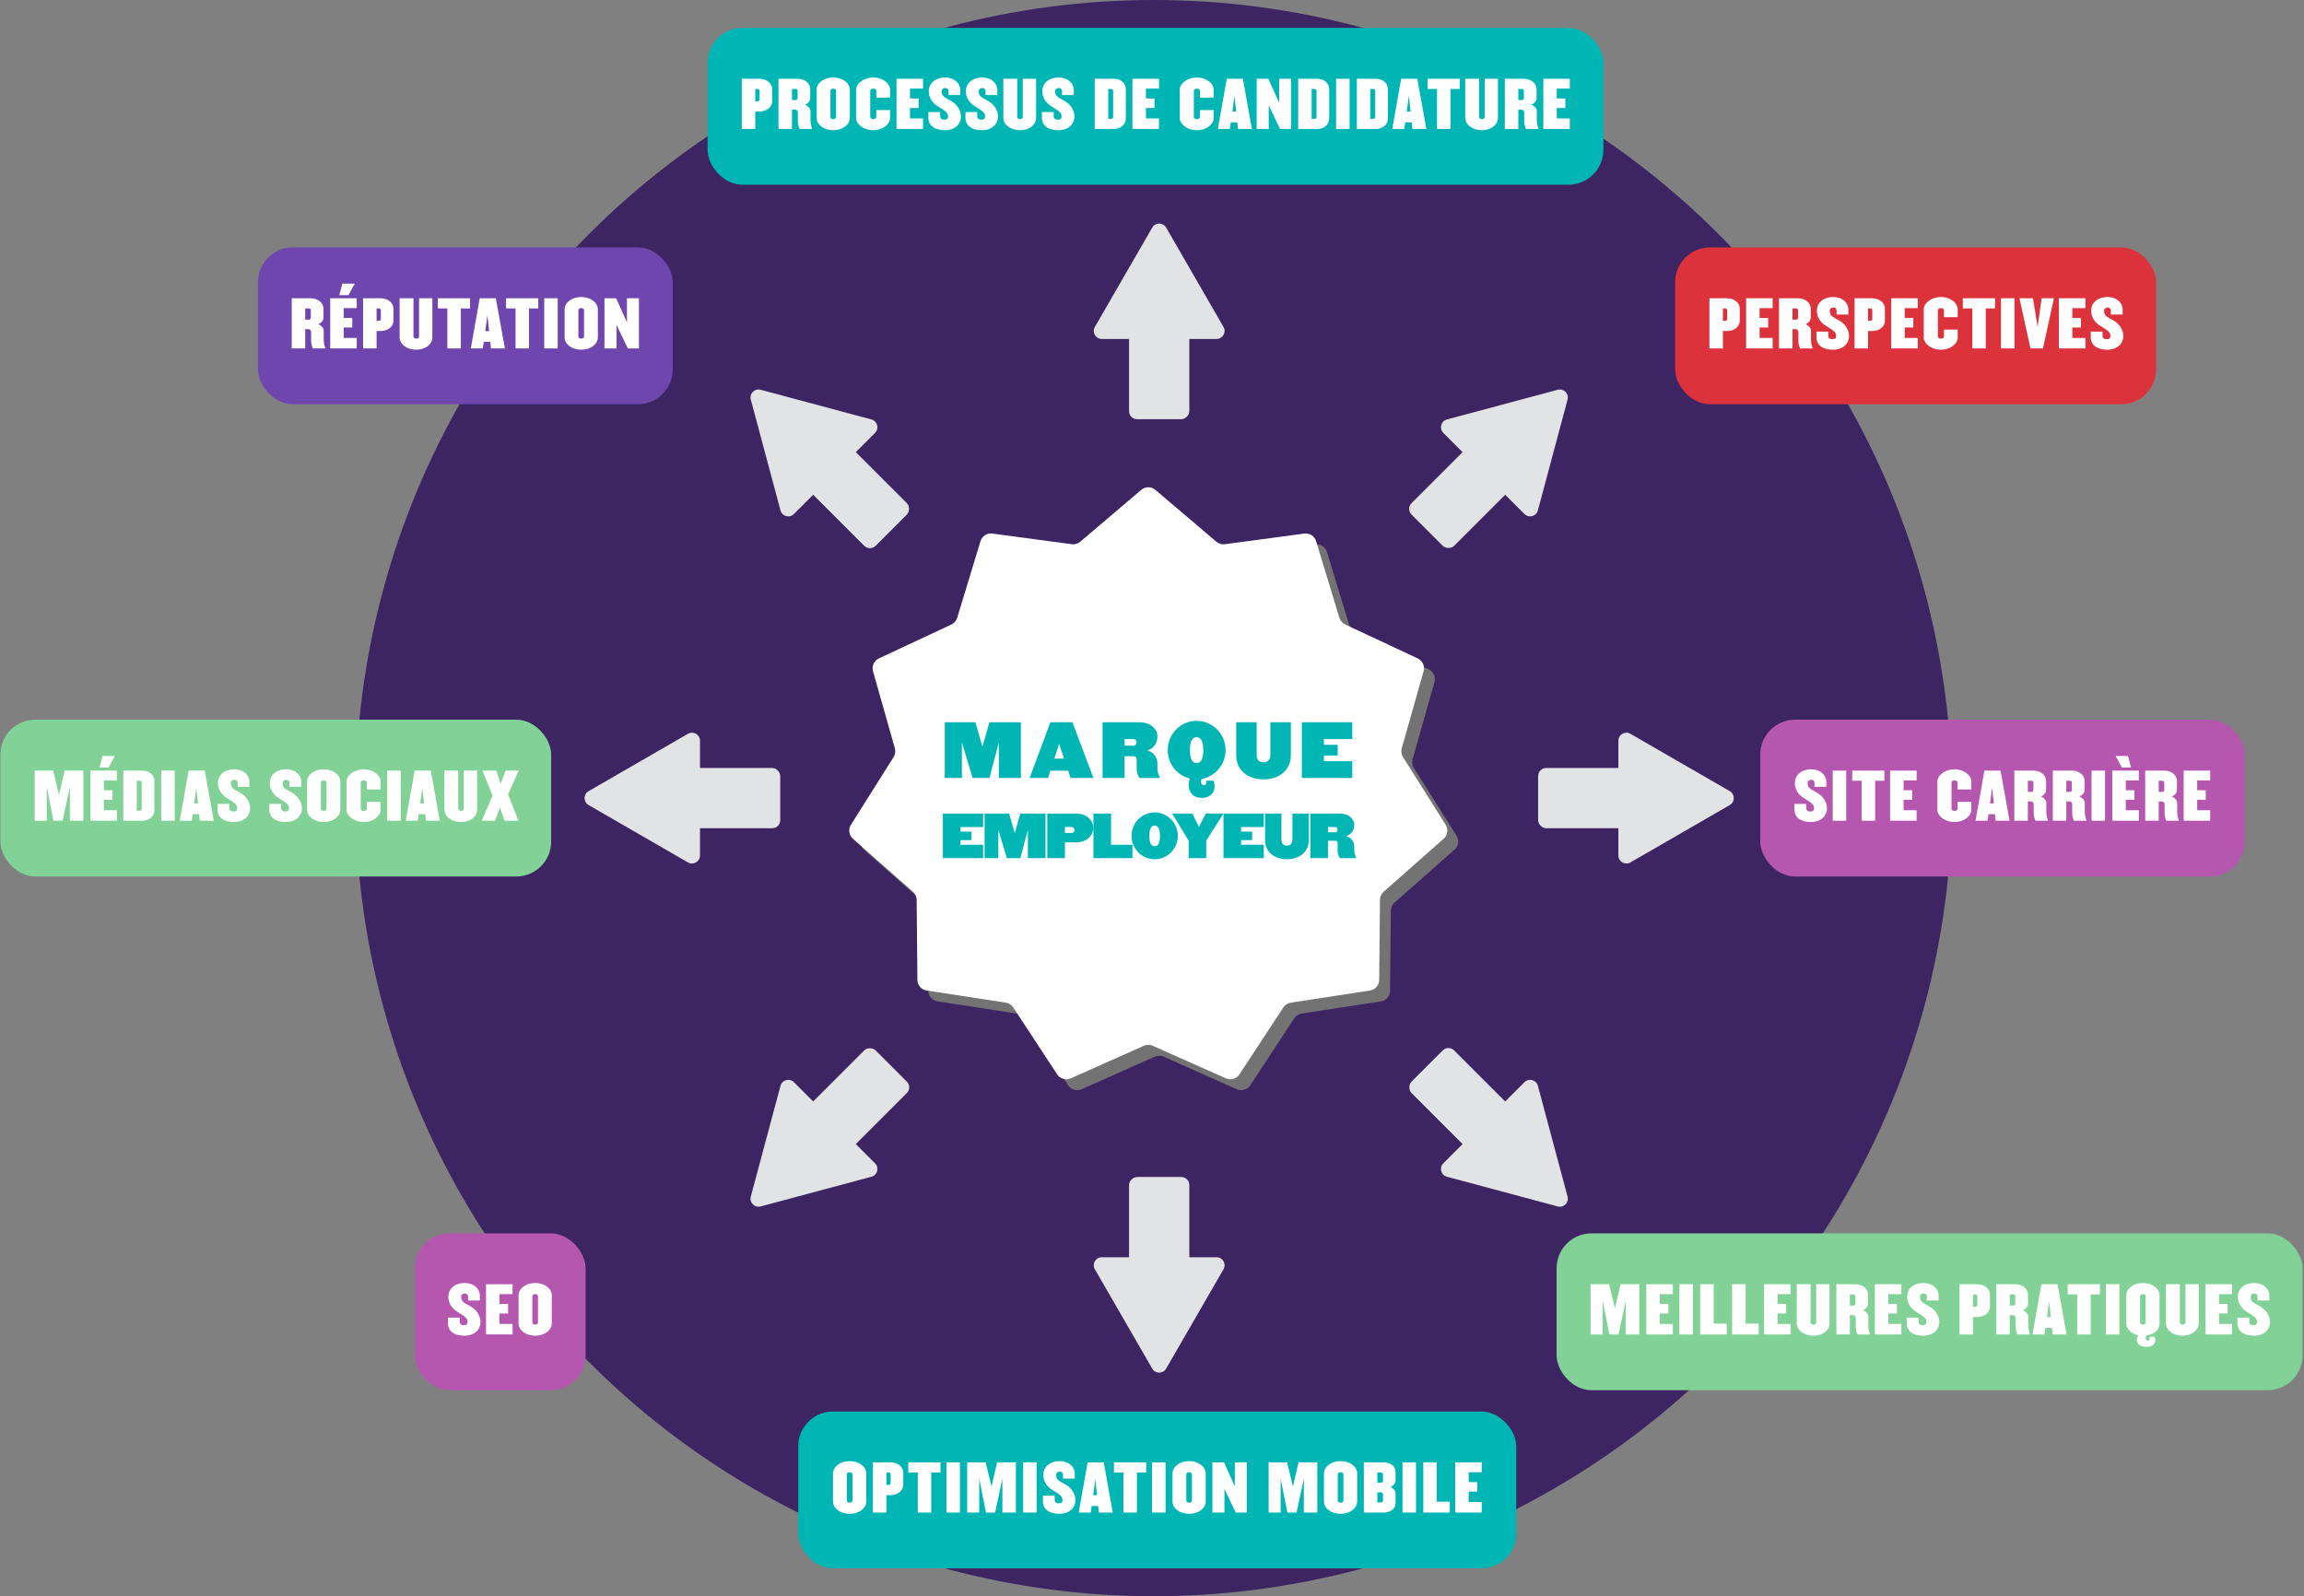
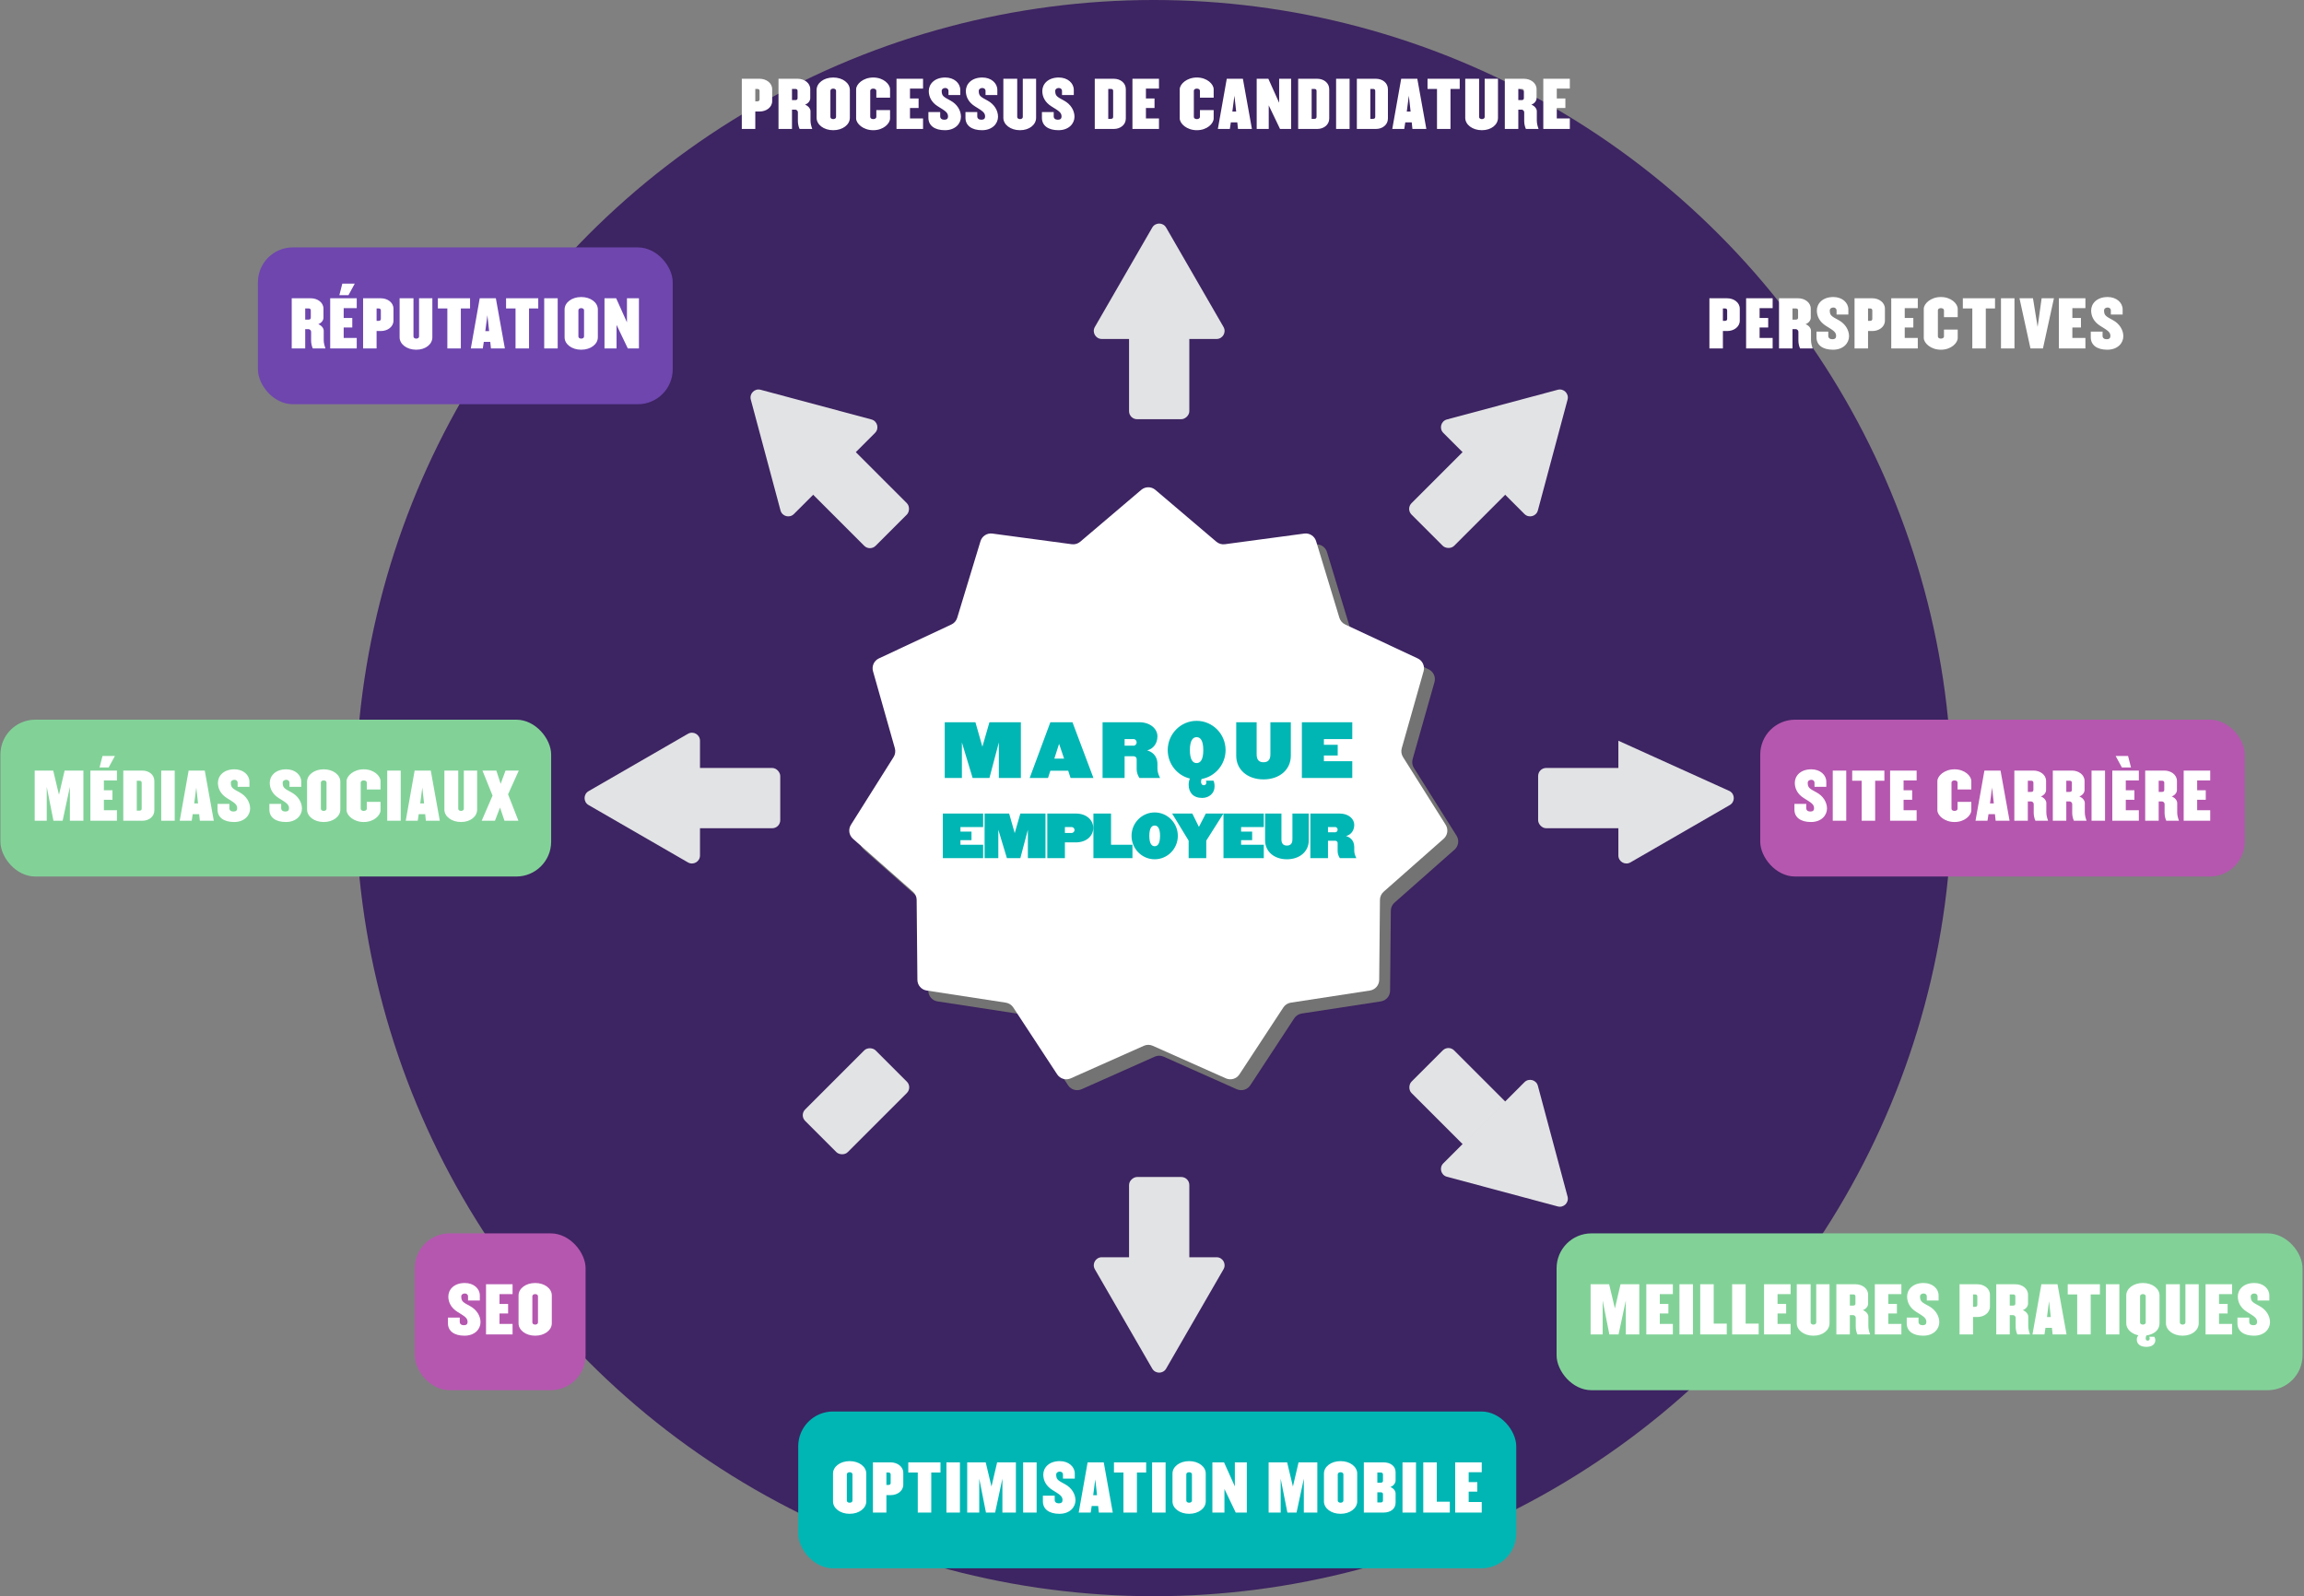
<svg xmlns="http://www.w3.org/2000/svg" width="661" height="458" viewBox="0 0 661 458" fill="none">
  <rect x="0" y="0" width="661" height="458" fill="#808080" stroke="none" />
  <circle cx="331" cy="229" r="229" fill="#3D2462" />
  <path d="M330.539 143.677C331.705 142.686 333.418 142.686 334.584 143.677L352.089 158.559C352.764 159.132 353.65 159.392 354.527 159.274L377.301 156.218C378.818 156.014 380.259 156.94 380.704 158.404L387.384 180.385C387.641 181.232 388.246 181.93 389.048 182.306L409.859 192.044C411.245 192.693 411.957 194.251 411.539 195.724L405.272 217.825C405.031 218.677 405.162 219.591 405.634 220.34L417.875 239.781C418.691 241.076 418.447 242.772 417.299 243.785L400.076 258.991C399.412 259.577 399.028 260.417 399.02 261.302L398.805 284.274C398.791 285.804 397.669 287.099 396.156 287.331L373.443 290.813C372.568 290.947 371.792 291.446 371.306 292.186L358.703 311.396C357.863 312.676 356.22 313.158 354.822 312.535L333.832 303.187C333.023 302.827 332.1 302.827 331.291 303.187L310.301 312.535C308.902 313.158 307.259 312.676 306.42 311.396L293.817 292.186C293.331 291.446 292.554 290.947 291.679 290.813L268.966 287.331C267.453 287.099 266.332 285.804 266.317 284.274L266.102 261.302C266.094 260.417 265.71 259.577 265.047 258.991L247.823 243.785C246.676 242.772 246.432 241.076 247.248 239.781L259.488 220.34C259.96 219.591 260.092 218.677 259.85 217.825L253.583 195.724C253.166 194.251 253.877 192.693 255.264 192.044L276.075 182.306C276.877 181.93 277.481 181.232 277.739 180.385L284.418 158.404C284.863 156.94 286.304 156.014 287.821 156.218L310.595 159.274C311.473 159.392 312.359 159.132 313.033 158.559L330.539 143.677Z" fill="#737373" />
  <path d="M327.416 140.555C328.582 139.564 330.295 139.564 331.461 140.555L348.967 155.437C349.641 156.01 350.527 156.27 351.405 156.153L374.179 153.096C375.696 152.892 377.137 153.818 377.582 155.283L384.261 177.264C384.519 178.111 385.123 178.809 385.925 179.184L406.736 188.922C408.123 189.571 408.834 191.129 408.417 192.602L402.15 214.703C401.908 215.555 402.04 216.469 402.512 217.219L414.753 236.659C415.568 237.955 415.324 239.651 414.177 240.664L396.953 255.869C396.29 256.455 395.906 257.295 395.898 258.181L395.683 281.152C395.668 282.683 394.547 283.977 393.034 284.209L370.321 287.691C369.446 287.825 368.669 288.324 368.183 289.065L355.58 308.274C354.741 309.554 353.098 310.036 351.699 309.414L330.709 300.066C329.901 299.706 328.977 299.706 328.169 300.066L307.178 309.414C305.78 310.036 304.137 309.554 303.297 308.274L290.694 289.065C290.209 288.324 289.432 287.825 288.557 287.691L265.844 284.209C264.331 283.977 263.209 282.683 263.195 281.152L262.98 258.181C262.972 257.295 262.588 256.455 261.924 255.869L244.701 240.664C243.553 239.651 243.309 237.955 244.125 236.659L256.366 217.219C256.838 216.469 256.969 215.555 256.728 214.703L250.461 192.602C250.043 191.129 250.755 189.571 252.141 188.922L272.952 179.184C273.754 178.809 274.359 178.111 274.616 177.264L281.296 155.283C281.741 153.818 283.182 152.892 284.699 153.096L307.473 156.153C308.35 156.27 309.236 156.01 309.911 155.437L327.416 140.555Z" fill="white" />
  <path d="M292.88 223.232V207.232H283.86L281.84 214.252L279.84 207.232H271.04V223.232H275.96V213.032L279.04 223.232H283.86L286.56 213.032V223.232H292.88ZM313.702 223.232L307.682 207.232H301.342L295.402 223.232H300.662L301.342 221.152H306.462L307.142 223.232H313.702ZM305.282 217.672H302.482L303.842 213.432L305.282 217.672ZM332.82 223.232C332.44 222.452 332.06 221.572 332.06 220.552V219.232C332.06 216.632 330.26 215.612 329.1 215.312C330.88 214.852 332.06 213.332 332.06 211.272C332.06 209.172 330.08 207.232 326.82 207.232H316.32V223.232H322.64V216.992H325.28C325.72 216.992 326.1 217.372 326.1 217.812V220.752C326.1 221.592 326.42 222.532 326.9 223.232H332.82ZM326.1 213.012C326.1 213.472 325.72 213.952 325.28 213.952H322.64V212.072H325.28C325.72 212.072 326.1 212.552 326.1 213.012ZM351.612 215.232C351.612 210.592 347.892 206.832 343.292 206.832C338.732 206.832 335.012 210.592 335.012 215.232C335.012 219.192 337.732 222.512 341.372 223.392C341.212 223.672 341.012 224.472 341.012 225.112C341.012 227.352 342.292 228.952 344.892 228.952C346.892 228.952 348.452 227.592 348.452 225.672C348.452 224.912 348.332 224.392 348.132 223.992H345.972C346.052 224.152 346.092 224.352 346.092 224.552C346.092 224.992 345.812 225.312 345.332 225.312C344.892 225.312 344.572 224.912 344.572 224.352C344.572 223.952 344.652 223.672 344.732 223.512C348.612 222.832 351.612 219.352 351.612 215.232ZM345.212 215.232C345.212 218.032 344.372 218.952 343.292 218.952C342.252 218.952 341.372 218.032 341.372 215.232C341.372 212.432 342.252 211.512 343.292 211.512C344.372 211.512 345.212 212.432 345.212 215.232ZM370.325 216.852V207.232H364.465V216.452C364.465 218.092 363.705 218.712 362.485 218.712C361.265 218.712 360.525 218.092 360.525 216.452V207.232H354.665V216.852C354.665 220.872 357.925 223.632 362.485 223.632C367.065 223.632 370.325 220.872 370.325 216.852ZM387.957 223.232V218.412H379.817V216.772H383.777V213.712H379.817V212.072H387.957V207.232H373.497V223.232H387.957ZM282.058 246.232V242.376H275.546V241.064H278.714V238.616H275.546V237.304H282.058V233.432H270.49V246.232H282.058ZM299.947 246.232V233.432H292.731L291.115 239.048L289.515 233.432H282.475V246.232H286.411V238.072L288.875 246.232H292.731L294.891 238.072V246.232H299.947ZM313.644 237.56C313.644 235.288 311.708 233.432 308.668 233.432H300.46V246.232H305.516V241.704H308.668C311.708 241.704 313.644 239.848 313.644 237.56ZM308.284 238.152C308.284 238.552 307.916 239 307.452 239H305.516V237.304H307.452C307.916 237.304 308.284 237.736 308.284 238.152ZM324.895 246.232V242.376H318.751V233.432H313.695V246.232H324.895ZM337.91 239.832C337.91 236.12 334.934 233.112 331.27 233.112C327.606 233.112 324.63 236.12 324.63 239.832C324.63 243.544 327.606 246.552 331.27 246.552C334.934 246.552 337.91 243.544 337.91 239.832ZM332.806 239.832C332.806 242.072 332.118 242.808 331.27 242.808C330.422 242.808 329.734 242.072 329.734 239.832C329.734 237.592 330.422 236.872 331.27 236.872C332.118 236.872 332.806 237.592 332.806 239.832ZM350.996 233.432H345.94L343.956 237.256L342.068 233.432H336.276L341.012 241.208V246.232H346.068V241.208L350.996 233.432ZM362.577 246.232V242.376H356.065V241.064H359.233V238.616H356.065V237.304H362.577V233.432H351.009V246.232H362.577ZM375.474 241.128V233.432H370.786V240.808C370.786 242.12 370.178 242.616 369.202 242.616C368.226 242.616 367.634 242.12 367.634 240.808V233.432H362.946V241.128C362.946 244.344 365.554 246.552 369.202 246.552C372.866 246.552 375.474 244.344 375.474 241.128ZM389.132 246.232C388.828 245.608 388.524 244.904 388.524 244.088V243.032C388.524 240.952 387.084 240.136 386.156 239.896C387.58 239.528 388.524 238.312 388.524 236.664C388.524 234.984 386.94 233.432 384.332 233.432H375.932V246.232H380.988V241.24H383.1C383.452 241.24 383.756 241.544 383.756 241.896V244.248C383.756 244.92 384.012 245.672 384.396 246.232H389.132ZM383.756 238.056C383.756 238.424 383.452 238.808 383.1 238.808H380.988V237.304H383.1C383.452 237.304 383.756 237.688 383.756 238.056Z" fill="#00B6B4" />
  <rect x="441.277" y="220.354" width="28.598" height="17.292" rx="2.301" fill="#E2E3E5" />
-   <path d="M496.264 227.007C497.798 227.893 497.798 230.107 496.264 230.993L467.751 247.455C466.217 248.34 464.3 247.233 464.3 245.462L464.3 212.538C464.3 210.767 466.217 209.66 467.751 210.546L496.264 227.007Z" fill="#E2E3E5" />
+   <path d="M496.264 227.007C497.798 227.893 497.798 230.107 496.264 230.993L467.751 247.455C466.217 248.34 464.3 247.233 464.3 245.462L464.3 212.538L496.264 227.007Z" fill="#E2E3E5" />
  <rect x="223.846" y="237.646" width="28.598" height="17.292" rx="2.301" transform="rotate(-180 223.846 237.646)" fill="#E2E3E5" />
  <path d="M168.859 230.993C167.325 230.107 167.325 227.893 168.859 227.007L197.372 210.546C198.906 209.66 200.823 210.767 200.823 212.538L200.823 245.462C200.823 247.233 198.905 248.34 197.372 247.455L168.859 230.993Z" fill="#E2E3E5" />
  <rect x="323.915" y="120.285" width="28.598" height="17.292" rx="2.301" transform="rotate(-90 323.915 120.285)" fill="#E2E3E5" />
  <path d="M330.568 65.298C331.454 63.764 333.668 63.764 334.554 65.298L351.016 93.811C351.901 95.344 350.794 97.262 349.023 97.262H316.099C314.328 97.262 313.221 95.344 314.107 93.811L330.568 65.298Z" fill="#E2E3E5" />
  <rect x="341.207" y="337.716" width="28.598" height="17.292" rx="2.301" transform="rotate(90 341.207 337.716)" fill="#E2E3E5" />
  <path d="M334.554 392.703C333.668 394.237 331.454 394.237 330.568 392.703L314.107 364.19C313.221 362.656 314.328 360.739 316.099 360.739L349.023 360.739C350.794 360.739 351.901 362.656 351.016 364.19L334.554 392.703Z" fill="#E2E3E5" />
  <rect x="249.574" y="158.24" width="28.598" height="17.292" rx="2.301" transform="rotate(-135 249.574 158.24)" fill="#E2E3E5" />
  <path d="M215.397 114.654C214.938 112.943 216.504 111.377 218.215 111.836L250.017 120.357C251.728 120.815 252.301 122.954 251.048 124.207L227.768 147.487C226.515 148.74 224.376 148.167 223.918 146.456L215.397 114.654Z" fill="#E2E3E5" />
  <rect x="415.548" y="299.76" width="28.598" height="17.292" rx="2.301" transform="rotate(45 415.548 299.76)" fill="#E2E3E5" />
  <path d="M449.725 343.346C450.184 345.057 448.618 346.622 446.907 346.164L415.105 337.643C413.394 337.184 412.821 335.046 414.074 333.793L437.354 310.512C438.607 309.26 440.745 309.833 441.204 311.544L449.725 343.346Z" fill="#E2E3E5" />
  <rect x="403.321" y="146.013" width="28.598" height="17.292" rx="2.301" transform="rotate(-45 403.321 146.013)" fill="#E2E3E5" />
  <path d="M446.907 111.836C448.618 111.377 450.184 112.943 449.725 114.654L441.204 146.456C440.746 148.167 438.607 148.74 437.355 147.487L414.074 124.207C412.821 122.954 413.394 120.815 415.105 120.357L446.907 111.836Z" fill="#E2E3E5" />
  <rect x="261.801" y="311.987" width="28.598" height="17.292" rx="2.301" transform="rotate(135 261.801 311.987)" fill="#E2E3E5" />
-   <path d="M218.215 346.164C216.504 346.623 214.939 345.057 215.397 343.346L223.918 311.544C224.377 309.833 226.515 309.26 227.768 310.513L251.049 333.793C252.301 335.046 251.728 337.184 250.017 337.643L218.215 346.164Z" fill="#E2E3E5" />
-   <rect x="203" y="8" width="257" height="45" rx="10" fill="#00B6B4" />
  <path d="M221.53 29.008V25.588C221.53 23.77 219.784 22.6 217.93 22.6H212.818V37H216.688V31.996H217.93C219.784 31.996 221.53 30.844 221.53 29.008ZM217.912 28.504C217.912 28.918 217.66 29.08 217.246 29.08H216.688V25.516H217.246C217.66 25.516 217.912 25.678 217.912 26.092V28.504ZM233.031 37C232.779 36.298 232.527 35.506 232.527 34.588V31.906C232.527 31.222 231.951 30.412 230.961 30.034C231.951 29.656 232.455 28.864 232.455 28.18V25.588C232.455 23.77 230.709 22.6 228.837 22.6H223.347V37H227.217V31.456H228.099C228.639 31.456 228.909 31.888 228.909 32.212V34.768C228.909 35.524 229.107 36.37 229.395 37H233.031ZM228.819 28.144C228.819 28.558 228.585 28.72 228.153 28.72H227.217V25.516H228.153C228.585 25.516 228.819 25.678 228.819 26.092V28.144ZM243.817 33.796V25.804C243.817 23.842 241.783 22.24 239.047 22.24C236.311 22.24 234.277 23.842 234.277 25.804V33.796C234.277 35.758 236.311 37.36 239.047 37.36C241.783 37.36 243.817 35.758 243.817 33.796ZM239.857 33.562C239.857 33.94 239.497 34.174 239.047 34.174C238.597 34.174 238.237 33.94 238.237 33.562V26.038C238.237 25.66 238.597 25.426 239.047 25.426C239.497 25.426 239.857 25.66 239.857 26.038V33.562ZM255.352 33.976V31.582H251.41V33.562C251.41 33.94 250.996 34.174 250.528 34.174C250.06 34.174 249.664 33.94 249.664 33.562V26.038C249.664 25.66 250.06 25.426 250.528 25.426C250.996 25.426 251.41 25.66 251.41 26.038V28.018H255.352V25.624C255.352 24.148 253.462 22.24 250.528 22.24C247.612 22.24 245.614 24.148 245.614 25.624V33.976C245.614 35.452 247.612 37.36 250.528 37.36C253.462 37.36 255.352 35.452 255.352 33.976ZM264.814 37V33.976H261.07V30.988H263.536V28.252H261.07V25.426H264.814V22.6H257.2V37H264.814ZM275.693 33.49C275.693 31.708 274.613 29.908 272.723 28.882C270.671 27.766 270.167 27.532 270.167 26.092C270.167 25.534 270.689 25.246 271.193 25.246C271.697 25.246 272.111 25.57 272.111 26.074V27.262H275.495V25.804C275.495 23.842 273.731 22.24 271.193 22.24C268.061 22.24 266.459 24.148 266.459 26.11C266.459 27.748 267.233 29.368 269.051 30.502C271.085 31.78 271.985 32.23 271.985 33.418C271.985 34.03 271.643 34.354 270.905 34.354C270.167 34.354 269.735 33.958 269.735 33.4V32.158H266.351V33.796C266.351 36.028 268.133 37.36 271.085 37.36C274.055 37.36 275.693 35.47 275.693 33.49ZM286.327 33.49C286.327 31.708 285.247 29.908 283.357 28.882C281.305 27.766 280.801 27.532 280.801 26.092C280.801 25.534 281.323 25.246 281.827 25.246C282.331 25.246 282.745 25.57 282.745 26.074V27.262H286.129V25.804C286.129 23.842 284.365 22.24 281.827 22.24C278.695 22.24 277.093 24.148 277.093 26.11C277.093 27.748 277.867 29.368 279.685 30.502C281.719 31.78 282.619 32.23 282.619 33.418C282.619 34.03 282.277 34.354 281.539 34.354C280.801 34.354 280.369 33.958 280.369 33.4V32.158H276.985V33.796C276.985 36.028 278.767 37.36 281.719 37.36C284.689 37.36 286.327 35.47 286.327 33.49ZM297.249 33.796V22.6H293.433V33.562C293.433 33.94 293.091 34.174 292.623 34.174C292.191 34.174 291.831 33.94 291.831 33.562V22.6H287.853V33.796C287.853 35.758 289.905 37.36 292.623 37.36C295.359 37.36 297.249 35.758 297.249 33.796ZM308.263 33.49C308.263 31.708 307.183 29.908 305.293 28.882C303.241 27.766 302.737 27.532 302.737 26.092C302.737 25.534 303.259 25.246 303.763 25.246C304.267 25.246 304.681 25.57 304.681 26.074V27.262H308.065V25.804C308.065 23.842 306.301 22.24 303.763 22.24C300.631 22.24 299.029 24.148 299.029 26.11C299.029 27.748 299.803 29.368 301.621 30.502C303.655 31.78 304.555 32.23 304.555 33.418C304.555 34.03 304.213 34.354 303.475 34.354C302.737 34.354 302.305 33.958 302.305 33.4V32.158H298.921V33.796C298.921 36.028 300.703 37.36 303.655 37.36C306.625 37.36 308.263 35.47 308.263 33.49ZM322.989 34.012V25.588C322.989 23.77 321.405 22.6 319.551 22.6H314.079V37H319.551C321.405 37 322.989 35.83 322.989 34.012ZM319.353 33.526C319.353 33.94 319.119 34.102 318.687 34.102H317.949V25.516H318.687C319.119 25.516 319.353 25.678 319.353 26.092V33.526ZM332.503 37V33.976H328.759V30.988H331.225V28.252H328.759V25.426H332.503V22.6H324.889V37H332.503ZM348.193 33.976V31.582H344.251V33.562C344.251 33.94 343.837 34.174 343.369 34.174C342.901 34.174 342.505 33.94 342.505 33.562V26.038C342.505 25.66 342.901 25.426 343.369 25.426C343.837 25.426 344.251 25.66 344.251 26.038V28.018H348.193V25.624C348.193 24.148 346.303 22.24 343.369 22.24C340.453 22.24 338.455 24.148 338.455 25.624V33.976C338.455 35.452 340.453 37.36 343.369 37.36C346.303 37.36 348.193 35.452 348.193 33.976ZM359.167 37L356.575 22.6H351.949L349.393 37H352.831L353.119 35.11H354.973L355.171 37H359.167ZM354.649 32.014H353.551L354.145 27.46L354.649 32.014ZM370.416 37V22.6H366.978V29.494L363.882 22.6H360.534V37H363.99V30.232L367.23 37H370.416ZM381.344 34.012V25.588C381.344 23.77 379.76 22.6 377.906 22.6H372.434V37H377.906C379.76 37 381.344 35.83 381.344 34.012ZM377.708 33.526C377.708 33.94 377.474 34.102 377.042 34.102H376.304V25.516H377.042C377.474 25.516 377.708 25.678 377.708 26.092V33.526ZM387.186 37V22.6H383.316V37H387.186ZM398.182 34.012V25.588C398.182 23.77 396.598 22.6 394.744 22.6H389.272V37H394.744C396.598 37 398.182 35.83 398.182 34.012ZM394.546 33.526C394.546 33.94 394.312 34.102 393.88 34.102H393.142V25.516H393.88C394.312 25.516 394.546 25.678 394.546 26.092V33.526ZM409.208 37L406.616 22.6H401.99L399.434 37H402.872L403.16 35.11H405.014L405.212 37H409.208ZM404.69 32.014H403.592L404.186 27.46L404.69 32.014ZM418.781 25.516V22.6H409.547V25.516H412.265V37H416.135V25.516H418.781ZM429.761 33.796V22.6H425.945V33.562C425.945 33.94 425.603 34.174 425.135 34.174C424.703 34.174 424.343 33.94 424.343 33.562V22.6H420.365V33.796C420.365 35.758 422.417 37.36 425.135 37.36C427.871 37.36 429.761 35.758 429.761 33.796ZM441.405 37C441.153 36.298 440.901 35.506 440.901 34.588V31.906C440.901 31.222 440.325 30.412 439.335 30.034C440.325 29.656 440.829 28.864 440.829 28.18V25.588C440.829 23.77 439.083 22.6 437.211 22.6H431.721V37H435.591V31.456H436.473C437.013 31.456 437.283 31.888 437.283 32.212V34.768C437.283 35.524 437.481 36.37 437.769 37H441.405ZM437.193 28.144C437.193 28.558 436.959 28.72 436.527 28.72H435.591V25.516H436.527C436.959 25.516 437.193 25.678 437.193 26.092V28.144ZM450.373 37V33.976H446.629V30.988H449.095V28.252H446.629V25.426H450.373V22.6H442.759V37H450.373Z" fill="white" />
  <rect x="505" y="206.5" width="139" height="45" rx="10" fill="#B557AF" />
  <path d="M524.151 231.99C524.151 230.208 523.071 228.408 521.181 227.382C519.129 226.266 518.625 226.032 518.625 224.592C518.625 224.034 519.147 223.746 519.651 223.746C520.155 223.746 520.569 224.07 520.569 224.574V225.762H523.953V224.304C523.953 222.342 522.189 220.74 519.651 220.74C516.519 220.74 514.917 222.648 514.917 224.61C514.917 226.248 515.691 227.868 517.509 229.002C519.543 230.28 520.443 230.73 520.443 231.918C520.443 232.53 520.101 232.854 519.363 232.854C518.625 232.854 518.193 232.458 518.193 231.9V230.658H514.809V232.296C514.809 234.528 516.591 235.86 519.543 235.86C522.513 235.86 524.151 233.97 524.151 231.99ZM529.673 235.5V221.1H525.803V235.5H529.673ZM540.615 224.016V221.1H531.381V224.016H534.099V235.5H537.969V224.016H540.615ZM549.867 235.5V232.476H546.123V229.488H548.589V226.752H546.123V223.926H549.867V221.1H542.253V235.5H549.867ZM565.557 232.476V230.082H561.615V232.062C561.615 232.44 561.201 232.674 560.733 232.674C560.265 232.674 559.869 232.44 559.869 232.062V224.538C559.869 224.16 560.265 223.926 560.733 223.926C561.201 223.926 561.615 224.16 561.615 224.538V226.518H565.557V224.124C565.557 222.648 563.667 220.74 560.733 220.74C557.817 220.74 555.819 222.648 555.819 224.124V232.476C555.819 233.952 557.817 235.86 560.733 235.86C563.667 235.86 565.557 233.952 565.557 232.476ZM576.531 235.5L573.939 221.1H569.313L566.757 235.5H570.195L570.483 233.61H572.337L572.535 235.5H576.531ZM572.013 230.514H570.915L571.509 225.96L572.013 230.514ZM587.582 235.5C587.33 234.798 587.078 234.006 587.078 233.088V230.406C587.078 229.722 586.502 228.912 585.512 228.534C586.502 228.156 587.006 227.364 587.006 226.68V224.088C587.006 222.27 585.26 221.1 583.388 221.1H577.898V235.5H581.768V229.956H582.65C583.19 229.956 583.46 230.388 583.46 230.712V233.268C583.46 234.024 583.658 234.87 583.946 235.5H587.582ZM583.37 226.644C583.37 227.058 583.136 227.22 582.704 227.22H581.768V224.016H582.704C583.136 224.016 583.37 224.178 583.37 224.592V226.644ZM598.621 235.5C598.369 234.798 598.117 234.006 598.117 233.088V230.406C598.117 229.722 597.541 228.912 596.551 228.534C597.541 228.156 598.045 227.364 598.045 226.68V224.088C598.045 222.27 596.299 221.1 594.427 221.1H588.937V235.5H592.807V229.956H593.689C594.229 229.956 594.499 230.388 594.499 230.712V233.268C594.499 234.024 594.697 234.87 594.985 235.5H598.621ZM594.409 226.644C594.409 227.058 594.175 227.22 593.743 227.22H592.807V224.016H593.743C594.175 224.016 594.409 224.178 594.409 224.592V226.644ZM603.917 235.5V221.1H600.047V235.5H603.917ZM611.368 220.218L610.522 216.906H606.958L608.758 220.218H611.368ZM613.618 235.5V232.476H609.874V229.488H612.34V226.752H609.874V223.926H613.618V221.1H606.004V235.5H613.618ZM625.126 235.5C624.874 234.798 624.622 234.006 624.622 233.088V230.406C624.622 229.722 624.046 228.912 623.056 228.534C624.046 228.156 624.55 227.364 624.55 226.68V224.088C624.55 222.27 622.804 221.1 620.932 221.1H615.442V235.5H619.312V229.956H620.194C620.734 229.956 621.004 230.388 621.004 230.712V233.268C621.004 234.024 621.202 234.87 621.49 235.5H625.126ZM620.914 226.644C620.914 227.058 620.68 227.22 620.248 227.22H619.312V224.016H620.248C620.68 224.016 620.914 224.178 620.914 224.592V226.644ZM634.095 235.5V232.476H630.351V229.488H632.817V226.752H630.351V223.926H634.095V221.1H626.481V235.5H634.095Z" fill="white" />
  <rect x="0.122" y="206.5" width="158" height="45" rx="10" fill="#82D298" />
  <path d="M23.922 235.5V221.1H18.54L16.92 228.03L15.264 221.1H9.954V235.5H13.41V225.78L15.336 235.5H17.964L20.052 225.78V235.5H23.922ZM32.97 216.906H29.406L28.56 220.218H31.17L32.97 216.906ZM33.546 235.5V232.476H29.802V229.488H32.268V226.752H29.802V223.926H33.546V221.1H25.932V235.5H33.546ZM44.281 232.512V224.088C44.281 222.27 42.697 221.1 40.843 221.1H35.371V235.5H40.843C42.697 235.5 44.281 234.33 44.281 232.512ZM40.645 232.026C40.645 232.44 40.411 232.602 39.979 232.602H39.241V224.016H39.979C40.411 224.016 40.645 224.178 40.645 224.592V232.026ZM50.123 235.5V221.1H46.253V235.5H50.123ZM61.335 235.5L58.743 221.1H54.117L51.561 235.5H54.999L55.287 233.61H57.141L57.339 235.5H61.335ZM56.817 230.514H55.719L56.313 225.96L56.817 230.514ZM71.757 231.99C71.757 230.208 70.677 228.408 68.787 227.382C66.735 226.266 66.231 226.032 66.231 224.592C66.231 224.034 66.753 223.746 67.257 223.746C67.761 223.746 68.175 224.07 68.175 224.574V225.762H71.559V224.304C71.559 222.342 69.795 220.74 67.257 220.74C64.125 220.74 62.523 222.648 62.523 224.61C62.523 226.248 63.297 227.868 65.115 229.002C67.149 230.28 68.049 230.73 68.049 231.918C68.049 232.53 67.707 232.854 66.969 232.854C66.231 232.854 65.799 232.458 65.799 231.9V230.658H62.415V232.296C62.415 234.528 64.197 235.86 67.149 235.86C70.119 235.86 71.757 233.97 71.757 231.99ZM86.626 231.99C86.626 230.208 85.546 228.408 83.656 227.382C81.605 226.266 81.1 226.032 81.1 224.592C81.1 224.034 81.623 223.746 82.126 223.746C82.63 223.746 83.044 224.07 83.044 224.574V225.762H86.428V224.304C86.428 222.342 84.665 220.74 82.126 220.74C78.995 220.74 77.392 222.648 77.392 224.61C77.392 226.248 78.166 227.868 79.984 229.002C82.019 230.28 82.918 230.73 82.918 231.918C82.918 232.53 82.576 232.854 81.838 232.854C81.1 232.854 80.668 232.458 80.668 231.9V230.658H77.284V232.296C77.284 234.528 79.067 235.86 82.019 235.86C84.989 235.86 86.626 233.97 86.626 231.99ZM97.638 232.296V224.304C97.638 222.342 95.605 220.74 92.868 220.74C90.132 220.74 88.099 222.342 88.099 224.304V232.296C88.099 234.258 90.132 235.86 92.868 235.86C95.605 235.86 97.638 234.258 97.638 232.296ZM93.678 232.062C93.678 232.44 93.319 232.674 92.868 232.674C92.418 232.674 92.058 232.44 92.058 232.062V224.538C92.058 224.16 92.418 223.926 92.868 223.926C93.319 223.926 93.678 224.16 93.678 224.538V232.062ZM109.174 232.476V230.082H105.232V232.062C105.232 232.44 104.818 232.674 104.35 232.674C103.882 232.674 103.486 232.44 103.486 232.062V224.538C103.486 224.16 103.882 223.926 104.35 223.926C104.818 223.926 105.232 224.16 105.232 224.538V226.518H109.174V224.124C109.174 222.648 107.284 220.74 104.35 220.74C101.434 220.74 99.436 222.648 99.436 224.124V232.476C99.436 233.952 101.434 235.86 104.35 235.86C107.284 235.86 109.174 233.952 109.174 232.476ZM114.964 235.5V221.1H111.094V235.5H114.964ZM126.176 235.5L123.584 221.1H118.958L116.402 235.5H119.84L120.128 233.61H121.982L122.18 235.5H126.176ZM121.658 230.514H120.56L121.154 225.96L121.658 230.514ZM136.886 232.296V221.1H133.07V232.062C133.07 232.44 132.728 232.674 132.26 232.674C131.828 232.674 131.468 232.44 131.468 232.062V221.1H127.49V232.296C127.49 234.258 129.542 235.86 132.26 235.86C134.996 235.86 136.886 234.258 136.886 232.296ZM148.836 221.1H145.038L143.634 224.898L142.392 221.1H138.414L141.312 228.282L138.198 235.5H141.996L143.454 231.702L144.732 235.5H148.728L145.758 227.922L148.836 221.1Z" fill="white" />
  <rect x="74" y="70.985" width="119" height="45" rx="10" fill="#6E46AE" />
  <path d="M93.377 99.985C93.125 99.283 92.873 98.491 92.873 97.573V94.891C92.873 94.207 92.297 93.397 91.307 93.019C92.297 92.641 92.801 91.849 92.801 91.165V88.573C92.801 86.755 91.055 85.585 89.183 85.585H83.693V99.985H87.563V94.441H88.445C88.985 94.441 89.255 94.873 89.255 95.197V97.753C89.255 98.509 89.453 99.355 89.741 99.985H93.377ZM89.165 91.129C89.165 91.543 88.931 91.705 88.499 91.705H87.563V88.501H88.499C88.931 88.501 89.165 88.663 89.165 89.077V91.129ZM101.77 81.391H98.206L97.359 84.703H99.969L101.77 81.391ZM102.346 99.985V96.961H98.602V93.973H101.068V91.237H98.602V88.411H102.346V85.585H94.731V99.985H102.346ZM112.882 91.993V88.573C112.882 86.755 111.136 85.585 109.282 85.585H104.17V99.985H108.04V94.981H109.282C111.136 94.981 112.882 93.829 112.882 91.993ZM109.264 91.489C109.264 91.903 109.012 92.065 108.598 92.065H108.04V88.501H108.598C109.012 88.501 109.264 88.663 109.264 89.077V91.489ZM124.041 96.781V85.585H120.225V96.547C120.225 96.925 119.883 97.159 119.415 97.159C118.983 97.159 118.623 96.925 118.623 96.547V85.585H114.645V96.781C114.645 98.743 116.697 100.345 119.415 100.345C122.151 100.345 124.041 98.743 124.041 96.781ZM134.857 88.501V85.585H125.623V88.501H128.341V99.985H132.211V88.501H134.857ZM144.847 99.985L142.255 85.585H137.629L135.073 99.985H138.511L138.799 98.095H140.653L140.851 99.985H144.847ZM140.329 94.999H139.231L139.825 90.445L140.329 94.999ZM154.42 88.501V85.585H145.186V88.501H147.904V99.985H151.774V88.501H154.42ZM159.999 99.985V85.585H156.129V99.985H159.999ZM171.518 96.781V88.789C171.518 86.827 169.484 85.225 166.748 85.225C164.012 85.225 161.978 86.827 161.978 88.789V96.781C161.978 98.743 164.012 100.345 166.748 100.345C169.484 100.345 171.518 98.743 171.518 96.781ZM167.558 96.547C167.558 96.925 167.198 97.159 166.748 97.159C166.298 97.159 165.938 96.925 165.938 96.547V89.023C165.938 88.645 166.298 88.411 166.748 88.411C167.198 88.411 167.558 88.645 167.558 89.023V96.547ZM183.305 99.985V85.585H179.867V92.479L176.771 85.585H173.423V99.985H176.879V93.217L180.119 99.985H183.305Z" fill="white" />
-   <rect x="480.574" y="70.985" width="138" height="45" rx="10" fill="#DC323C" />
  <path d="M499.129 91.993V88.573C499.129 86.755 497.383 85.585 495.529 85.585H490.417V99.985H494.287V94.981H495.529C497.383 94.981 499.129 93.829 499.129 91.993ZM495.511 91.489C495.511 91.903 495.259 92.065 494.845 92.065H494.287V88.501H494.845C495.259 88.501 495.511 88.663 495.511 89.077V91.489ZM508.559 99.985V96.961H504.815V93.973H507.281V91.237H504.815V88.411H508.559V85.585H500.945V99.985H508.559ZM520.068 99.985C519.816 99.283 519.564 98.491 519.564 97.573V94.891C519.564 94.207 518.988 93.397 517.998 93.019C518.988 92.641 519.492 91.849 519.492 91.165V88.573C519.492 86.755 517.746 85.585 515.874 85.585H510.384V99.985H514.254V94.441H515.136C515.676 94.441 515.946 94.873 515.946 95.197V97.753C515.946 98.509 516.144 99.355 516.432 99.985H520.068ZM515.856 91.129C515.856 91.543 515.622 91.705 515.19 91.705H514.254V88.501H515.19C515.622 88.501 515.856 88.663 515.856 89.077V91.129ZM530.476 96.475C530.476 94.693 529.396 92.893 527.506 91.867C525.454 90.751 524.95 90.517 524.95 89.077C524.95 88.519 525.472 88.231 525.976 88.231C526.48 88.231 526.894 88.555 526.894 89.059V90.247H530.278V88.789C530.278 86.827 528.514 85.225 525.976 85.225C522.844 85.225 521.242 87.133 521.242 89.095C521.242 90.733 522.016 92.353 523.834 93.487C525.868 94.765 526.768 95.215 526.768 96.403C526.768 97.015 526.426 97.339 525.688 97.339C524.95 97.339 524.518 96.943 524.518 96.385V95.143H521.134V96.781C521.134 99.013 522.916 100.345 525.868 100.345C528.838 100.345 530.476 98.455 530.476 96.475ZM540.768 91.993V88.573C540.768 86.755 539.022 85.585 537.168 85.585H532.056V99.985H535.926V94.981H537.168C539.022 94.981 540.768 93.829 540.768 91.993ZM537.15 91.489C537.15 91.903 536.898 92.065 536.484 92.065H535.926V88.501H536.484C536.898 88.501 537.15 88.663 537.15 89.077V91.489ZM550.199 99.985V96.961H546.455V93.973H548.921V91.237H546.455V88.411H550.199V85.585H542.585V99.985H550.199ZM561.654 96.961V94.567H557.712V96.547C557.712 96.925 557.298 97.159 556.83 97.159C556.362 97.159 555.966 96.925 555.966 96.547V89.023C555.966 88.645 556.362 88.411 556.83 88.411C557.298 88.411 557.712 88.645 557.712 89.023V91.003H561.654V88.609C561.654 87.133 559.764 85.225 556.83 85.225C553.914 85.225 551.916 87.133 551.916 88.609V96.961C551.916 98.437 553.914 100.345 556.83 100.345C559.764 100.345 561.654 98.437 561.654 96.961ZM572.357 88.501V85.585H563.123V88.501H565.841V99.985H569.711V88.501H572.357ZM577.937 99.985V85.585H574.067V99.985H577.937ZM589.257 85.585H585.729L584.577 93.811L583.245 85.585H579.375L582.525 99.985H586.107L589.257 85.585ZM598.289 99.985V96.961H594.545V93.973H597.011V91.237H594.545V88.411H598.289V85.585H590.675V99.985H598.289ZM609.168 96.475C609.168 94.693 608.088 92.893 606.198 91.867C604.146 90.751 603.642 90.517 603.642 89.077C603.642 88.519 604.164 88.231 604.668 88.231C605.172 88.231 605.586 88.555 605.586 89.059V90.247H608.97V88.789C608.97 86.827 607.206 85.225 604.668 85.225C601.536 85.225 599.934 87.133 599.934 89.095C599.934 90.733 600.708 92.353 602.526 93.487C604.56 94.765 605.46 95.215 605.46 96.403C605.46 97.015 605.118 97.339 604.38 97.339C603.642 97.339 603.21 96.943 603.21 96.385V95.143H599.826V96.781C599.826 99.013 601.608 100.345 604.56 100.345C607.53 100.345 609.168 98.455 609.168 96.475Z" fill="white" />
  <rect x="119" y="353.891" width="49" height="45" rx="10" fill="#B557AF" />
  <path d="M137.857 379.381C137.857 377.599 136.777 375.799 134.887 374.773C132.835 373.657 132.331 373.423 132.331 371.983C132.331 371.425 132.853 371.137 133.357 371.137C133.861 371.137 134.275 371.461 134.275 371.965V373.153H137.659V371.695C137.659 369.733 135.895 368.131 133.357 368.131C130.225 368.131 128.623 370.039 128.623 372.001C128.623 373.639 129.397 375.259 131.215 376.393C133.249 377.671 134.149 378.121 134.149 379.309C134.149 379.921 133.807 380.245 133.069 380.245C132.331 380.245 131.899 379.849 131.899 379.291V378.049H128.515V379.687C128.515 381.919 130.297 383.251 133.249 383.251C136.219 383.251 137.857 381.361 137.857 379.381ZM147.051 382.891V379.867H143.307V376.879H145.773V374.143H143.307V371.317H147.051V368.491H139.437V382.891H147.051ZM158.308 379.687V371.695C158.308 369.733 156.274 368.131 153.538 368.131C150.802 368.131 148.768 369.733 148.768 371.695V379.687C148.768 381.649 150.802 383.251 153.538 383.251C156.274 383.251 158.308 381.649 158.308 379.687ZM154.348 379.453C154.348 379.831 153.988 380.065 153.538 380.065C153.088 380.065 152.728 379.831 152.728 379.453V371.929C152.728 371.551 153.088 371.317 153.538 371.317C153.988 371.317 154.348 371.551 154.348 371.929V379.453Z" fill="white" />
  <rect x="446.574" y="353.891" width="214" height="45" rx="10" fill="#82D298" />
  <path d="M470.304 382.891V368.491H464.922L463.302 375.421L461.646 368.491H456.336V382.891H459.792V373.171L461.718 382.891H464.346L466.434 373.171V382.891H470.304ZM479.928 382.891V379.867H476.184V376.879H478.65V374.143H476.184V371.317H479.928V368.491H472.314V382.891H479.928ZM485.695 382.891V368.491H481.825V382.891H485.695ZM495.395 382.891V379.777H491.651V368.491H487.781V382.891H495.395ZM504.553 382.891V379.777H500.809V368.491H496.939V382.891H504.553ZM513.71 382.891V379.867H509.966V376.879H512.432V374.143H509.966V371.317H513.71V368.491H506.096V382.891H513.71ZM524.877 379.687V368.491H521.061V379.453C521.061 379.831 520.719 380.065 520.251 380.065C519.819 380.065 519.459 379.831 519.459 379.453V368.491H515.481V379.687C515.481 381.649 517.533 383.251 520.251 383.251C522.987 383.251 524.877 381.649 524.877 379.687ZM536.521 382.891C536.269 382.189 536.017 381.397 536.017 380.479V377.797C536.017 377.113 535.441 376.303 534.451 375.925C535.441 375.547 535.945 374.755 535.945 374.071V371.479C535.945 369.661 534.199 368.491 532.327 368.491H526.837V382.891H530.707V377.347H531.589C532.129 377.347 532.399 377.779 532.399 378.103V380.659C532.399 381.415 532.597 382.261 532.885 382.891H536.521ZM532.309 374.035C532.309 374.449 532.075 374.611 531.643 374.611H530.707V371.407H531.643C532.075 371.407 532.309 371.569 532.309 371.983V374.035ZM545.49 382.891V379.867H541.746V376.879H544.212V374.143H541.746V371.317H545.49V368.491H537.876V382.891H545.49ZM556.368 379.381C556.368 377.599 555.288 375.799 553.398 374.773C551.346 373.657 550.842 373.423 550.842 371.983C550.842 371.425 551.364 371.137 551.868 371.137C552.372 371.137 552.786 371.461 552.786 371.965V373.153H556.17V371.695C556.17 369.733 554.406 368.131 551.868 368.131C548.736 368.131 547.134 370.039 547.134 372.001C547.134 373.639 547.908 375.259 549.726 376.393C551.76 377.671 552.66 378.121 552.66 379.309C552.66 379.921 552.318 380.245 551.58 380.245C550.842 380.245 550.41 379.849 550.41 379.291V378.049H547.026V379.687C547.026 381.919 548.808 383.251 551.76 383.251C554.73 383.251 556.368 381.361 556.368 379.381ZM570.896 374.899V371.479C570.896 369.661 569.15 368.491 567.296 368.491H562.184V382.891H566.054V377.887H567.296C569.15 377.887 570.896 376.735 570.896 374.899ZM567.278 374.395C567.278 374.809 567.026 374.971 566.612 374.971H566.054V371.407H566.612C567.026 371.407 567.278 371.569 567.278 371.983V374.395ZM582.397 382.891C582.145 382.189 581.893 381.397 581.893 380.479V377.797C581.893 377.113 581.317 376.303 580.327 375.925C581.317 375.547 581.821 374.755 581.821 374.071V371.479C581.821 369.661 580.075 368.491 578.203 368.491H572.713V382.891H576.583V377.347H577.465C578.005 377.347 578.275 377.779 578.275 378.103V380.659C578.275 381.415 578.473 382.261 578.761 382.891H582.397ZM578.185 374.035C578.185 374.449 577.951 374.611 577.519 374.611H576.583V371.407H577.519C577.951 371.407 578.185 371.569 578.185 371.983V374.035ZM592.877 382.891L590.285 368.491H585.659L583.103 382.891H586.541L586.829 381.001H588.683L588.881 382.891H592.877ZM588.359 377.905H587.261L587.855 373.351L588.359 377.905ZM602.45 371.407V368.491H593.216V371.407H595.934V382.891H599.804V371.407H602.45ZM608.029 382.891V368.491H604.159V382.891H608.029ZM619.548 379.687V371.695C619.548 369.733 617.514 368.131 614.778 368.131C612.042 368.131 610.008 369.733 610.008 371.695V379.687C610.008 381.325 611.448 382.729 613.5 383.143C613.23 383.395 613.032 383.845 613.032 384.349C613.032 385.627 613.986 386.455 615.804 386.455C617.496 386.455 618.342 385.609 618.342 384.547C618.342 384.097 618.18 383.791 618.054 383.557H616.596C616.65 383.683 616.74 383.881 616.74 384.025C616.74 384.331 616.596 384.673 616.164 384.673C615.768 384.673 615.588 384.403 615.588 384.007C615.588 383.737 615.66 383.413 615.786 383.179C618 382.855 619.548 381.649 619.548 379.687ZM615.588 379.453C615.588 379.831 615.228 380.065 614.778 380.065C614.328 380.065 613.968 379.831 613.968 379.453V371.929C613.968 371.551 614.328 371.317 614.778 371.317C615.228 371.317 615.588 371.551 615.588 371.929V379.453ZM630.795 379.687V368.491H626.979V379.453C626.979 379.831 626.637 380.065 626.169 380.065C625.737 380.065 625.377 379.831 625.377 379.453V368.491H621.399V379.687C621.399 381.649 623.451 383.251 626.169 383.251C628.905 383.251 630.795 381.649 630.795 379.687ZM640.369 382.891V379.867H636.625V376.879H639.091V374.143H636.625V371.317H640.369V368.491H632.755V382.891H640.369ZM651.248 379.381C651.248 377.599 650.168 375.799 648.278 374.773C646.226 373.657 645.722 373.423 645.722 371.983C645.722 371.425 646.244 371.137 646.748 371.137C647.252 371.137 647.666 371.461 647.666 371.965V373.153H651.05V371.695C651.05 369.733 649.286 368.131 646.748 368.131C643.616 368.131 642.014 370.039 642.014 372.001C642.014 373.639 642.788 375.259 644.606 376.393C646.64 377.671 647.54 378.121 647.54 379.309C647.54 379.921 647.198 380.245 646.46 380.245C645.722 380.245 645.29 379.849 645.29 379.291V378.049H641.906V379.687C641.906 381.919 643.688 383.251 646.64 383.251C649.61 383.251 651.248 381.361 651.248 379.381Z" fill="white" />
  <rect x="229" y="405" width="206" height="45" rx="10" fill="#00B6B4" />
  <path d="M248.527 430.796V422.804C248.527 420.842 246.493 419.24 243.757 419.24C241.021 419.24 238.987 420.842 238.987 422.804V430.796C238.987 432.758 241.021 434.36 243.757 434.36C246.493 434.36 248.527 432.758 248.527 430.796ZM244.567 430.562C244.567 430.94 244.207 431.174 243.757 431.174C243.307 431.174 242.947 430.94 242.947 430.562V423.038C242.947 422.66 243.307 422.426 243.757 422.426C244.207 422.426 244.567 422.66 244.567 423.038V430.562ZM259.144 426.008V422.588C259.144 420.77 257.398 419.6 255.544 419.6H250.432V434H254.302V428.996H255.544C257.398 428.996 259.144 427.844 259.144 426.008ZM255.526 425.504C255.526 425.918 255.274 426.08 254.86 426.08H254.302V422.516H254.86C255.274 422.516 255.526 422.678 255.526 423.092V425.504ZM269.817 422.516V419.6H260.583V422.516H263.301V434H267.171V422.516H269.817ZM275.396 434V419.6H271.526V434H275.396ZM291.451 434V419.6H286.069L284.449 426.53L282.793 419.6H277.483V434H280.939V424.28L282.865 434H285.493L287.581 424.28V434H291.451ZM297.402 434V419.6H293.532V434H297.402ZM308.543 430.49C308.543 428.708 307.463 426.908 305.573 425.882C303.521 424.766 303.017 424.532 303.017 423.092C303.017 422.534 303.539 422.246 304.043 422.246C304.547 422.246 304.961 422.57 304.961 423.074V424.262H308.345V422.804C308.345 420.842 306.581 419.24 304.043 419.24C300.911 419.24 299.309 421.148 299.309 423.11C299.309 424.748 300.083 426.368 301.901 427.502C303.935 428.78 304.835 429.23 304.835 430.418C304.835 431.03 304.493 431.354 303.755 431.354C303.017 431.354 302.585 430.958 302.585 430.4V429.158H299.201V430.796C299.201 433.028 300.983 434.36 303.935 434.36C306.905 434.36 308.543 432.47 308.543 430.49ZM319.249 434L316.657 419.6H312.031L309.475 434H312.913L313.201 432.11H315.055L315.253 434H319.249ZM314.731 429.014H313.633L314.227 424.46L314.731 429.014ZM328.822 422.516V419.6H319.588V422.516H322.306V434H326.176V422.516H328.822ZM334.402 434V419.6H330.532V434H334.402ZM345.92 430.796V422.804C345.92 420.842 343.886 419.24 341.15 419.24C338.414 419.24 336.38 420.842 336.38 422.804V430.796C336.38 432.758 338.414 434.36 341.15 434.36C343.886 434.36 345.92 432.758 345.92 430.796ZM341.96 430.562C341.96 430.94 341.6 431.174 341.15 431.174C340.7 431.174 340.34 430.94 340.34 430.562V423.038C340.34 422.66 340.7 422.426 341.15 422.426C341.6 422.426 341.96 422.66 341.96 423.038V430.562ZM357.707 434V419.6H354.269V426.494L351.173 419.6H347.825V434H351.281V427.232L354.521 434H357.707ZM377.929 434V419.6H372.547L370.927 426.53L369.271 419.6H363.961V434H367.417V424.28L369.343 434H371.971L374.059 424.28V434H377.929ZM389.37 430.796V422.804C389.37 420.842 387.336 419.24 384.6 419.24C381.864 419.24 379.83 420.842 379.83 422.804V430.796C379.83 432.758 381.864 434.36 384.6 434.36C387.336 434.36 389.37 432.758 389.37 430.796ZM385.41 430.562C385.41 430.94 385.05 431.174 384.6 431.174C384.15 431.174 383.79 430.94 383.79 430.562V423.038C383.79 422.66 384.15 422.426 384.6 422.426C385.05 422.426 385.41 422.66 385.41 423.038V430.562ZM400.384 431.192V428.528C400.384 427.844 399.88 427.052 398.89 426.674C399.88 426.296 400.384 425.486 400.384 424.802V422.408C400.384 420.59 398.818 419.6 396.964 419.6H391.276V434H396.964C398.818 434 400.384 433.01 400.384 431.192ZM396.766 424.874C396.766 425.27 396.514 425.432 396.1 425.432H395.146V422.516H396.1C396.514 422.516 396.766 422.678 396.766 423.092V424.874ZM396.766 430.526C396.766 430.94 396.514 431.102 396.1 431.102H395.146V428.186H396.1C396.514 428.186 396.766 428.348 396.766 428.744V430.526ZM406.238 434V419.6H402.368V434H406.238ZM415.939 434V430.886H412.195V419.6H408.325V434H415.939ZM425.097 434V430.976H421.353V427.988H423.819V425.252H421.353V422.426H425.097V419.6H417.483V434H425.097Z" fill="white" />
</svg>